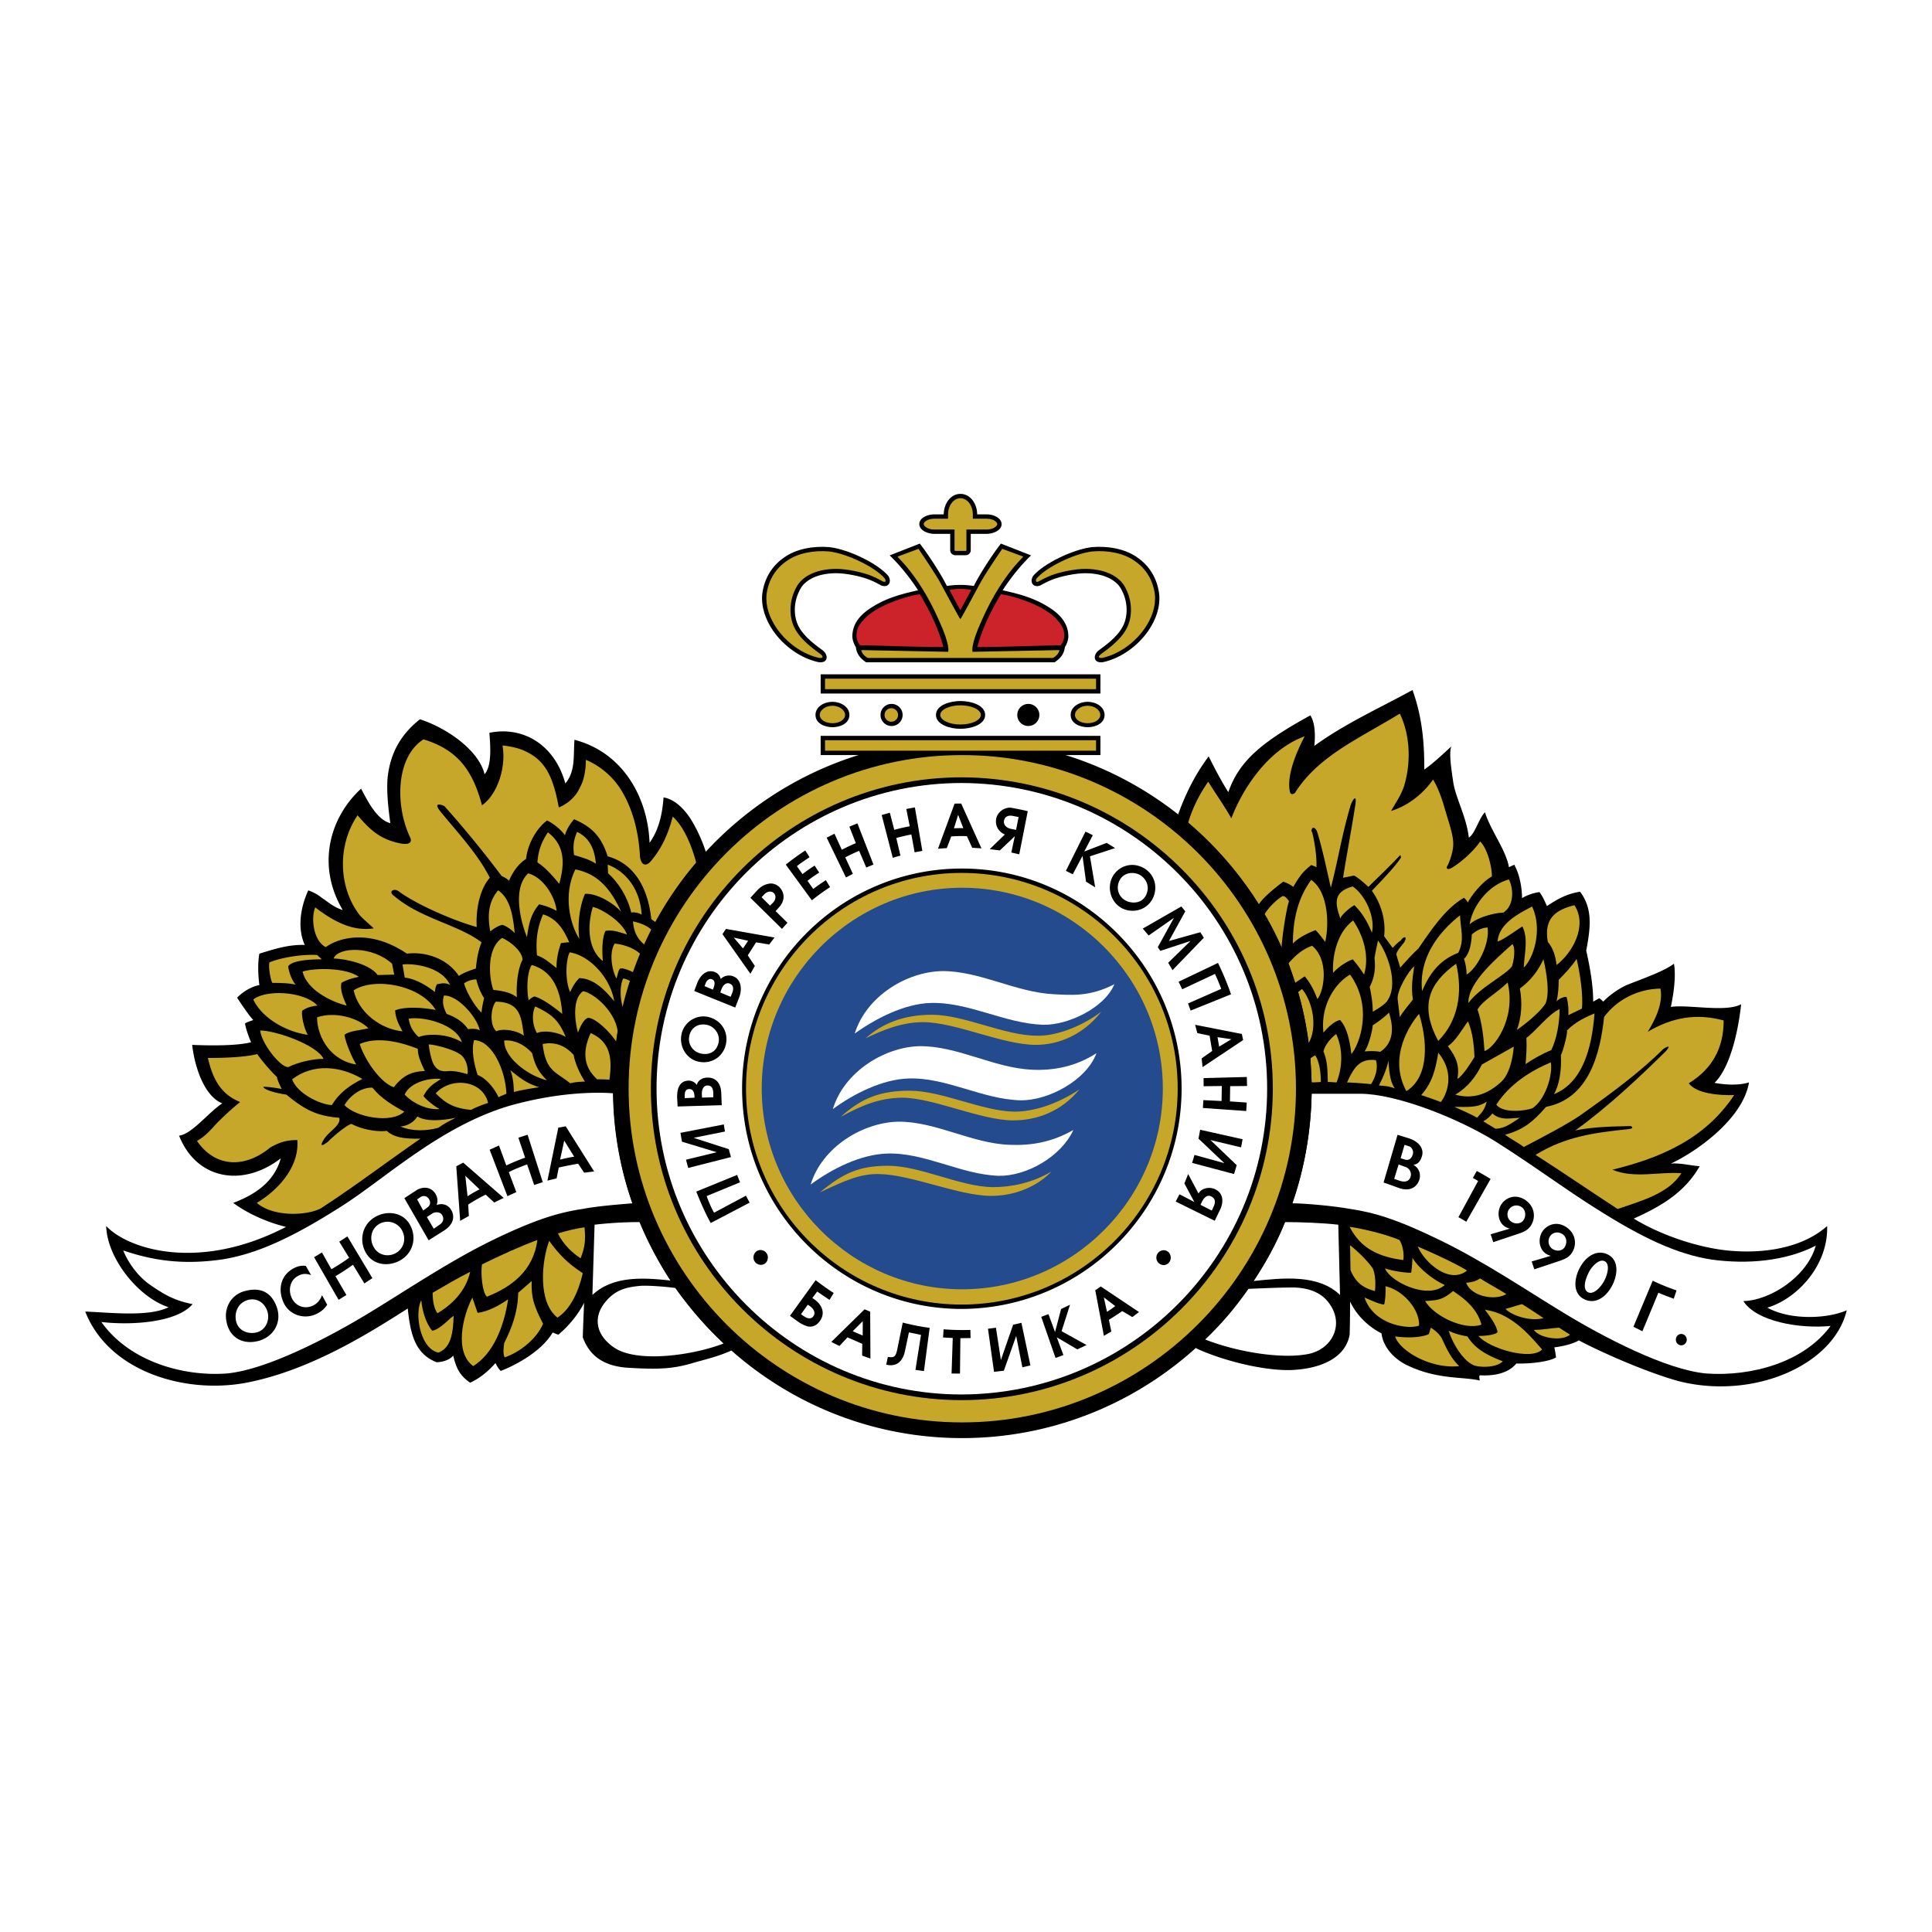
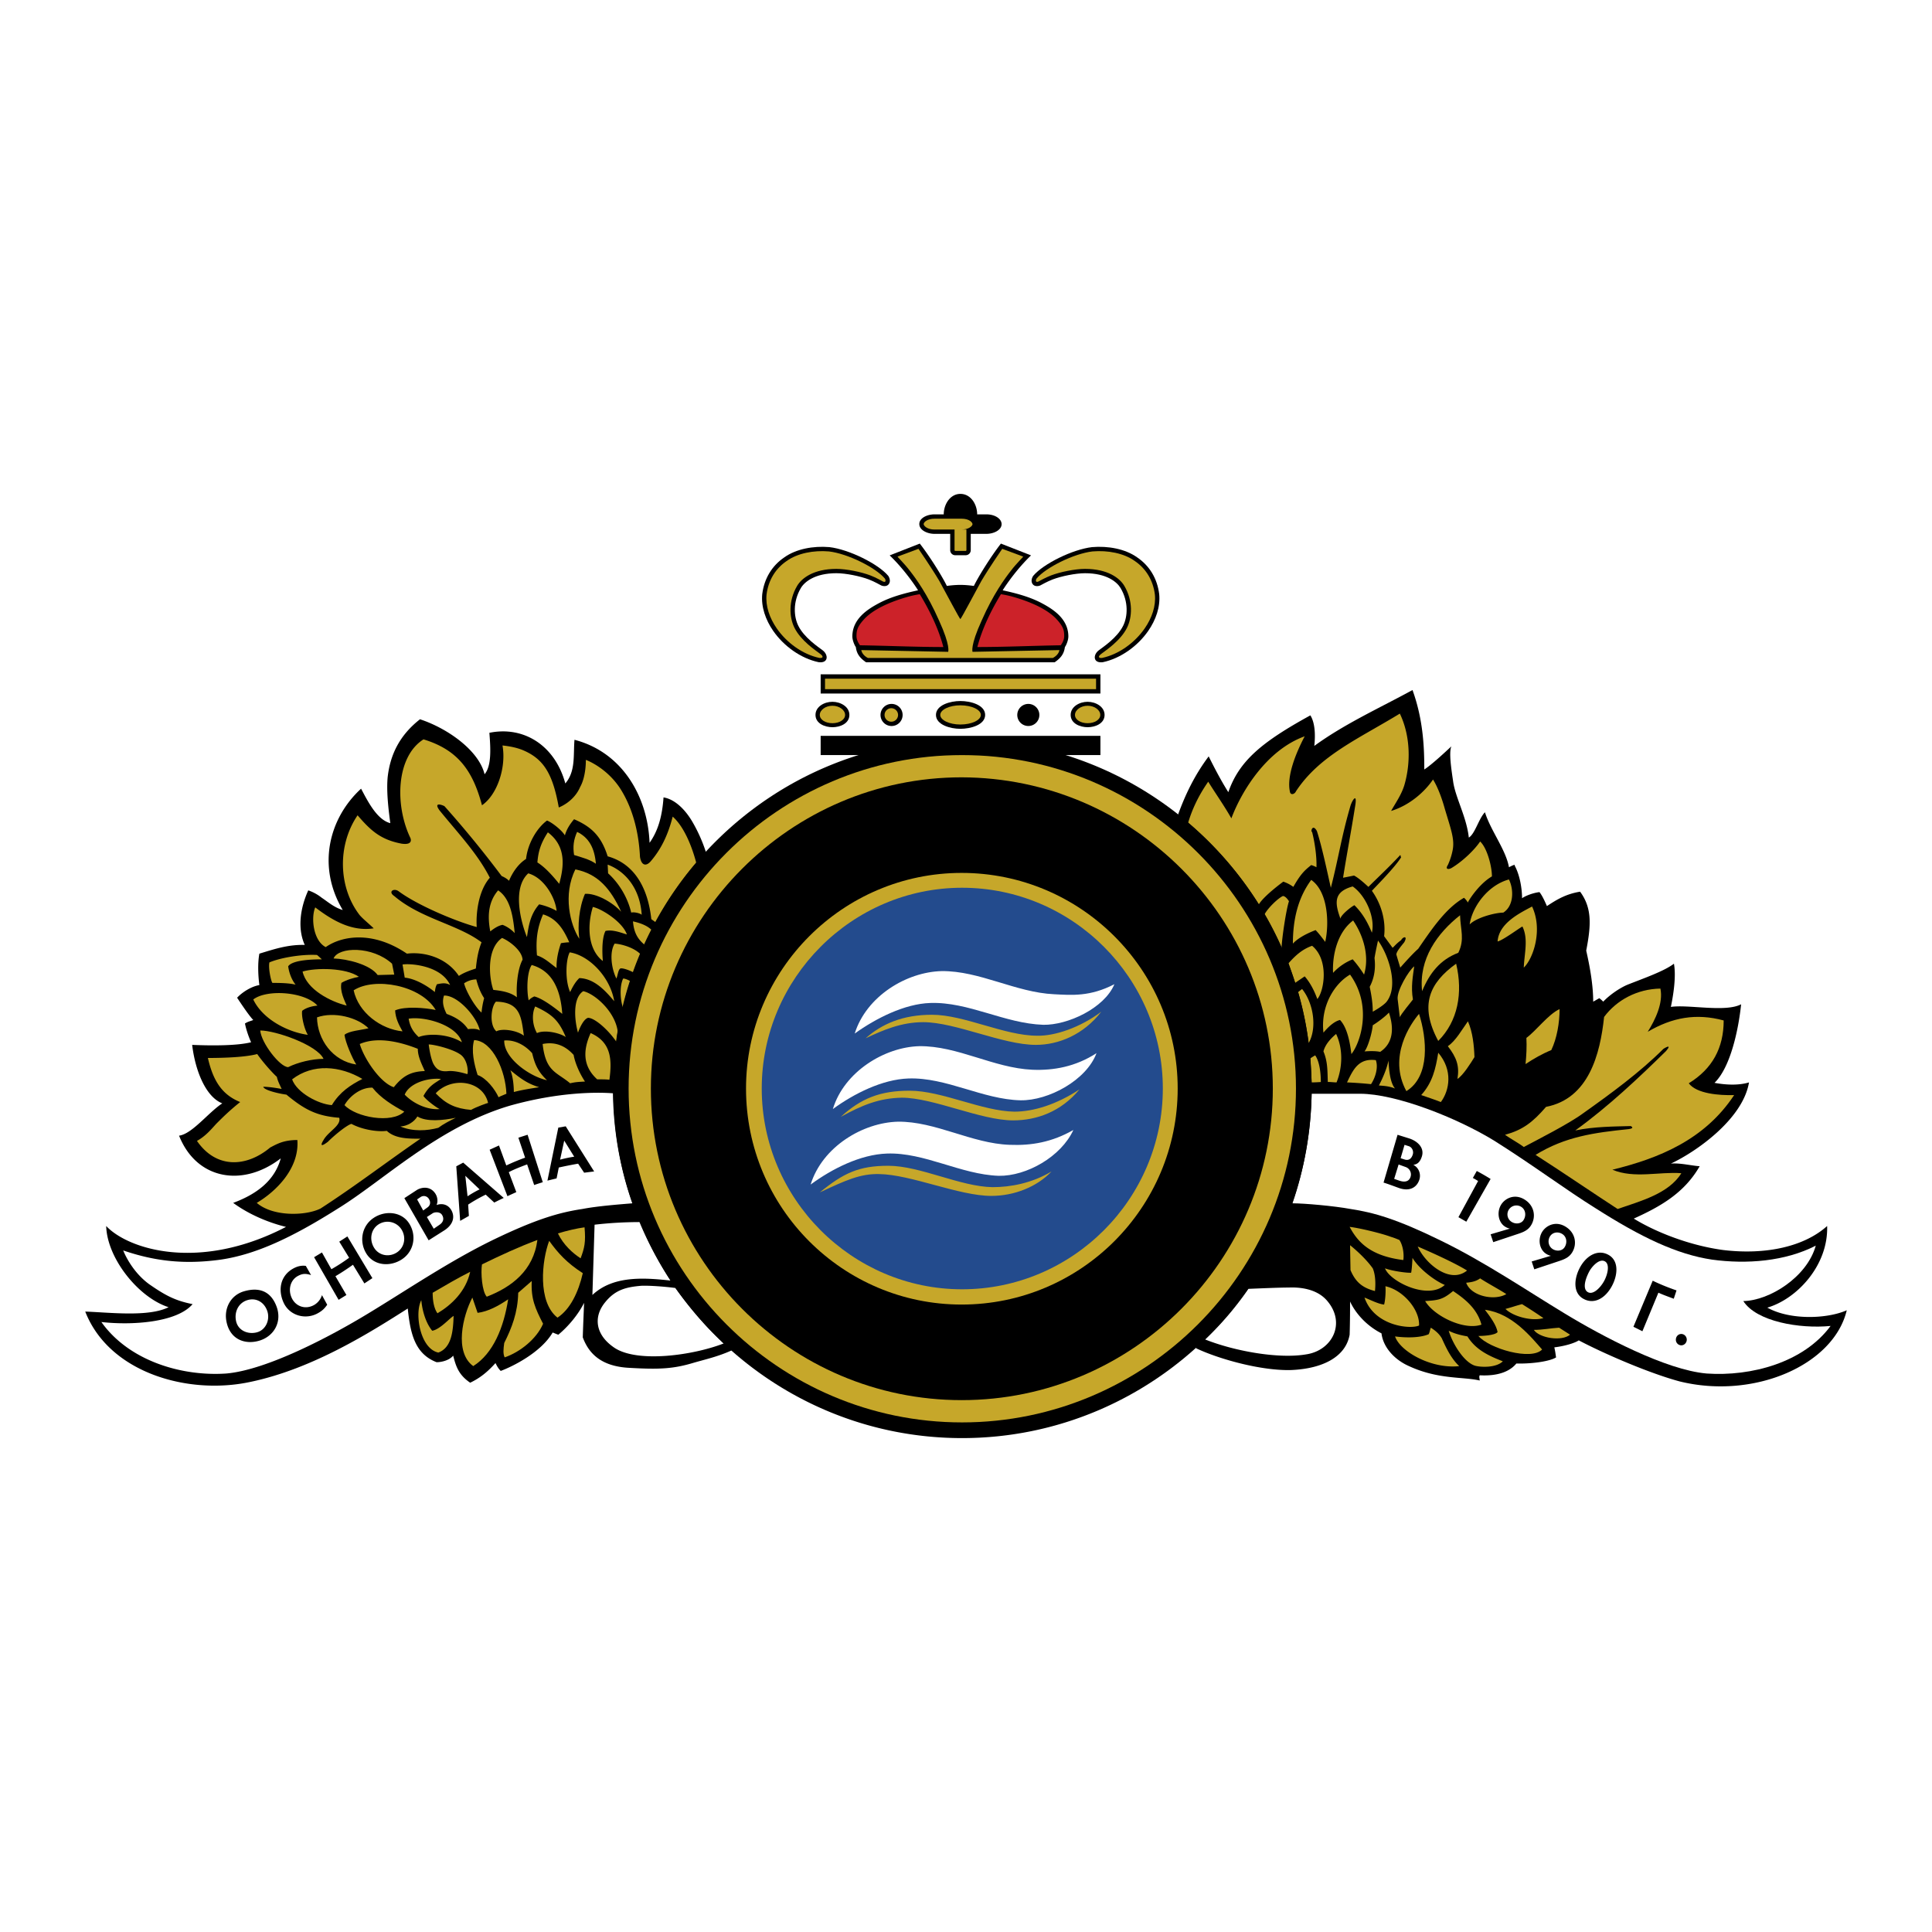
<svg xmlns="http://www.w3.org/2000/svg" width="2500" height="2500" viewBox="0 0 192.756 192.756">
  <g fill-rule="evenodd" clip-rule="evenodd">
    <path fill="#fff" d="M0 0h192.756v192.756H0V0z" />
    <path d="M94.468 58.458a10.01 10.01 0 0 1 1.34-.104v.001c.432.001.877.038 1.354.104.523-1.069 1.793-3.068 2.701-4.224l3.004 1.176c-1.287 1.233-2.365 2.738-2.83 3.484 1.246.272 2.666.628 3.887 1.277 1.123.597 2.656 1.552 2.666 3.312.004.42-.242.95-.346 1.071-.09.731-.459 1.132-1.025 1.524H86.412c-.566-.392-.937-.793-1.025-1.524-.104-.121-.349-.651-.347-1.071.01-1.76 1.543-2.715 2.667-3.312 1.221-.648 2.64-1.005 3.887-1.277-.466-.746-1.544-2.251-2.831-3.484l3.005-1.176c.907 1.155 2.177 3.154 2.7 4.223zM119.326 134.511c2.178 1.045 6.445 2.265 9.492 2.178 3.137-.131 5.443-1.307 5.836-3.527.043-1.307.043-2.874.043-3.31.436.958 1.438 2.308 3.135 3.179.174 1.438 1.352 2.656 2.744 3.267 2.918 1.35 5.398 1.045 7.055 1.437 0-.174-.088-.349 0-.522.826.044 2.656.044 3.658-1.176 1.566.044 3.352-.218 3.961-.609-.086-.522-.043-.392-.174-1.002 1.09-.13 2.047-.436 2.439-.696 2.742 1.437 7.141 3.309 10.059 4.093 7.402 1.829 15.371-1.61 16.678-7.098-1.959.871-5.66 1.002-7.926-.261 2.961-.871 6.098-4.225 5.967-8.144-2.221 2.003-6.01 2.918-10.365 2.396-3.266-.436-6.662-1.742-8.926-3.136 2.699-1.219 5.051-2.569 6.576-5.226-.785-.043-1.961-.348-2.875-.261 2.525-1.176 7.186-4.441 7.795-8.1-1.002.305-2.264.261-3.441.044 1.611-1.568 2.396-5.356 2.656-7.839-1.566.827-5.268 0-7.01.262.174-.827.566-2.917.305-4.311-.957.739-2.961 1.437-4.615 2.09-.74.305-1.785 1.001-2.439 1.698a2.908 2.908 0 0 0-.391-.349l-.609.349c0-1.698-.35-3.57-.697-5.095.479-2.482.609-4.223-.609-5.878-1.352.218-2.266.74-3.311 1.437-.174-.392-.436-1.001-.74-1.393-.479.043-1.307.304-1.742.609 0-.958-.217-2.308-.74-3.266 0 0 .176-.218-.566.174-.305-1.742-1.828-3.658-2.395-5.486-.609.609-1 2.177-1.611 2.525-.217-2.047-1.35-4.006-1.566-5.617-.174-1.176-.436-2.874-.174-3.484-.654.61-1.961 1.829-2.701 2.308 0-2.09-.086-4.921-1.176-7.926-3.266 1.786-6.748 3.354-9.797 5.574.131-1.22.043-2.352-.393-3.048-4.832 2.656-7.098 4.529-8.186 7.664-.74-1.176-1.35-2.351-1.959-3.571-1.438 1.916-2.352 3.875-3.049 5.792l1.784 53.255zM70.425 85a15.482 15.482 0 0 0-1.394-3.092c-.522-.87-1.524-2.133-2.83-2.351-.131 1.829-.523 3.31-1.394 4.529-.174-4.529-2.656-9.014-7.49-10.277-.131 1.524.131 3.135-.915 4.355-1.045-3.832-4.18-5.748-7.577-5.052.13 1.611.218 3.31-.479 4.137-.565-2.352-3.657-4.572-6.444-5.487-2.003 1.568-2.961 3.484-3.222 5.749-.13 1.35.043 3.004.261 4.616-1.35-.349-2.265-2.221-2.917-3.44-3.179 2.918-4.442 7.708-1.829 12.105-.871-.261-1.437-.784-2.09-1.219a4.497 4.497 0 0 0-1.35-.741c-.871 1.917-1.045 3.919-.349 5.443-1.698-.044-3.091.436-4.528.871-.174.914-.131 2.177 0 3.135-.784.131-1.698.697-2.221 1.263.261.393 1.176 1.786 1.611 2.221-.305.131-.479.131-.827.349 0 0 .131.784.609 1.873-1.393.348-3.832.348-5.878.261.305 2.569 1.35 5.182 3.004 5.835-1.394.915-3.004 3.049-4.311 3.223 1.742 4.397 6.357 5.182 10.146 2.265-.61 2.221-2.396 3.57-4.747 4.441 1.786 1.306 3.833 2.047 5.27 2.396-8.622 4.484-15.72 2.264-17.94-.088.087 3.223 3.222 7.142 6.227 8.1-2.003 1.001-5.878.522-8.317.436 2.395 6.14 10.32 8.36 16.503 7.011 6.227-1.307 11.975-4.964 15.676-7.316.261 2.57.74 4.529 2.874 5.357.479 0 1.263-.175 1.655-.654.261.959.479 1.873 1.698 2.7 1.002-.479 1.742-1.089 2.525-1.96.131.262.262.523.522.784 1.176-.436 4.006-1.829 5.182-3.832.131.044.305.131.566.218 1.045-.871 2.003-2.047 2.569-3.179-.043 1.132-.087 2.047-.131 3.44.566 1.523 1.742 2.917 4.703 3.048 3.005.174 4.398.087 6.401-.522 1.22-.349 2.395-.609 3.746-1.22L70.425 85z" />
    <path d="M160.041 101.46c1.262-1.697 3.309-2.787 5.617-2.83.305 1.438-.523 3.135-1.264 4.311 2.439-1.437 4.834-1.872 7.578-1.131 0 2.742-1.133 4.832-3.484 6.27.783 1.045 3.049 1.22 4.529 1.176-2.961 4.485-7.533 6.314-12.148 7.446 2.176.914 4.701.175 6.879.349-1.262 2.047-4.094 2.786-6.357 3.57-2.613-1.698-5.4-3.614-8.186-5.399 2.961-1.829 5.877-2.221 9.273-2.569.697-.087.219-.305.219-.305-1.611.043-3.615.043-5.531.436 3.266-2.352 6.357-5.27 9.059-7.926.697-.827-.262-.217-.262-.217-2.352 2.351-5.27 4.484-7.969 6.4-1.393 1.045-4.66 2.7-5.965 3.396-.436-.348-1.395-.87-1.873-1.219 1.742-.479 2.744-1.22 4.094-2.787 4.268-.827 5.398-5.269 5.791-8.971zM140.969 99.719c-.045.087-1.264 1.524-1.307 1.785l-.219-1.829c-.086-.827 1.09-2.83 1.654-3.266-.128.958-.347 2.047-.128 3.31zM141.578 101.155c.783 2.438 1.131 6.228-1.264 7.708-1.871-3.44.436-6.75 1.264-7.708zM145.496 95.059c-1.828.697-2.873 2.046-3.613 3.832-.348-3.222 1.523-5.791 3.787-7.576.045 1.48.48 2.394-.174 3.744zM143.494 103.855c-1.916-3.571-.871-5.792 1.785-7.707.696 2.917.174 5.748-1.785 7.707zM143.494 105.031c1.48 1.742 1.131 3.745.26 4.921-.652-.262-1.35-.479-1.959-.697 1.133-1.263 1.437-2.613 1.699-4.224zM144.451 104.378c.785-.522 1.438-1.698 2.004-2.482.479 1.089.609 2.396.652 3.571-.348.565-1.133 1.829-1.697 2.177.217-1.306-.088-2.133-.959-3.266zM152.289 103.551c.959-.697 2.178-2.352 3.311-2.874 0 1.35-.262 2.917-.828 4.093-.871.349-1.785.871-2.568 1.394.085-.872.13-1.743.085-2.613z" fill="#c6a72a" />
-     <path d="M154.729 105.989c.217 1.35-.609 3.788-1.828 4.572-.611.261-2.918.566-3.615-.349 1.349-2.089 3.484-3.396 5.443-4.223zM147.848 106.207l3.18-1.786s-.131 2.439-1.219 3.484c-1.395 1.307-2.918 1.785-4.617 1.307 1.263-.741 2.046-1.786 2.656-3.005zM147.412 100.72c.566-.957 1.961-1.654 3.006-2.699.871 3.657-1.395 6.619-2.309 6.836-.088-1.393-.261-2.875-.697-4.137zM150.854 96.409c-.74.958-3.137 2.047-4.355 3.658-.043-2.091 2.961-4.573 4.398-5.879.347.436.13 1.699-.043 2.221zM146.324 97.236c0-.479-.088-1.088-.262-1.567.609-.566.74-1.655.783-2.438.393-.349.916-.653 1.568-.697.263 1.568-1.001 4.049-2.089 4.702zM148.326 109.908c-.174.74-.434 1.045-.957 1.611-.652-.392-1.611-.784-2.264-1.089 1.219.001 2.307.132 3.221-.522zM148.893 111.084c.828.74 1.742.479 2.744.436-.871.565-1.523 1.089-2.439 1.089-.391-.219-.914-.566-1.219-.74.347-.176.654-.436.914-.785zM159.082 101.112c-.26 3.527-1.219 6.924-4.049 8.056.521-.871.783-2.352.697-3.919.131-.087.695-2.134.609-2.438.827-.872 2.003-1.394 2.743-1.699zM157.82 100.633l-1.35.653s.086-.914-.176-1.829c-.564 0-1 .436-1 .436.174-.696.217-1.437.217-2.134.523-.522 1.307-1.35 1.785-2.09.306 1.219.698 3.701.524 4.964zM157.08 90.313c1.35 2.046-.219 4.79-1.785 5.965-.088-.871-.35-1.698-.871-2.308-.436-2.438.914-3.221 2.656-3.657zM153.988 95.712s.783 3.048.217 4.398c-.74 1.176-2.873 2.656-2.873 2.656.479-1.219.566-2.743.305-4.137 1.045-.783 1.785-1.697 2.351-2.917z" fill="#c6a72a" />
    <path d="M152.855 90.443c1.088 2.308.131 5.182-.826 6.096.043-1.349.479-2.83-.131-4.092 0-.087-1.961 1.393-2.482 1.48.131-1.829 2.221-2.83 3.439-3.484zM149.982 91.053c-.785 0-2.656.479-3.354 1.176.262-1.786 1.828-3.919 3.918-4.485.481.958.524 2.612-.564 3.309zM120.545 77.989c.697 1.132 1.568 2.352 2.309 3.658 1.045-2.787 3.57-6.837 7.316-8.187-.959 1.829-1.787 4.006-1.482 5.487.045.435.48.305.611 0 2.35-3.571 6.227-5.226 10.363-7.751 1.088 2.265 1.088 5.008.436 7.186-.305.958-.871 1.741-1.307 2.525 1.873-.566 3.396-1.959 4.18-3.136 0 0 .609.871 1.176 2.918.609 2.046 1.002 3.048.783 4.137a6.488 6.488 0 0 1-.479 1.48c-.262.392 0 .479.35.305 1.174-.697 2.352-1.872 2.873-2.656.697.653 1.176 2.482 1.176 3.484-1.35.784-2.439 2.569-2.395 2.613 0 0-.174-.305-.393-.479-1.828 1.045-3.223 3.135-4.572 5.095-.609.522-1.785 1.872-1.785 1.872s-.305-1.001-.391-1.306c0-.262.391-.74.783-1.219.391-.697-.131-.566-.305-.218-.609.435-.828.828-.871.74l-.828-1.132c.174-1.437-.217-3.135-1.219-4.528.393-.436 2.352-2.395 2.918-3.353-.088-.087 0-.087-.088-.218-1.219 1.306-2.221 2.221-3.178 3.179-.611-.566-1.09-.958-1.438-1.132-.393.087-1.09.218-1.09.218.35-2.221.828-4.747 1.176-6.967.305-1.654-.26-.784-.436-.217-.914 3.135-1.174 5.138-1.959 8.186-.348-1.524-.871-4.049-1.393-5.661-.436-.784-.654.087-.48.087.262 1.001.48 2.482.436 3.527a2.558 2.558 0 0 0-.521-.218c-.652.522-1.045.871-1.785 2.177a3.605 3.605 0 0 0-1.002-.522s-1.916 1.394-2.438 2.264a36.032 36.032 0 0 0-7.055-8.143c.393-1.308 1.002-2.657 2.004-4.095zM133.695 101.765c-.609.131-1.262.784-1.654 1.264-.305-2.7 1.133-4.921 2.656-5.792 2.309 3.223.959 6.924.131 7.926-.131-1.09-.392-2.614-1.133-3.398z" fill="#c6a72a" />
    <path d="M133.348 107.992c-.262 0-.523-.044-.871-.044-.043-1.088 0-2.003-.436-3.048.174-.696.74-1.307 1.264-1.741.695 1.481.652 3.309.043 4.833zM131.215 105.292c.434.61.564 1.742.564 2.656.131 0-.521.044-.914.044l-.131-2.396c.174-.129.481-.304.481-.304zM130.561 104.073a32.943 32.943 0 0 0-1.045-5.095l.393-.306c1.13 1.395 1.523 3.877.652 5.401zM131.432 99.675c-.305-.827-.697-1.611-1.262-2.264l-.959.652c-.219-.696-.436-1.306-.652-1.959.652-.741 1.35-1.394 2.35-1.742 1.698 1.394 1.22 4.486.523 5.313zM127.861 94.58c-.436-1.001-1.09-2.351-1.699-3.353.35-.653 1.35-1.611 1.83-1.829.305 0 .609.522.609.522-.261.741-.697 3.572-.74 4.66zM128.992 94.145c0-2.351.48-4.528 1.83-6.357 1.742 1.22 1.785 4.529 1.393 6.184 0 0-.566-.784-.957-1.176-1.133.434-1.873.913-2.266 1.349zM137.137 95.582c.086-.566.348-1.742.348-1.742 1.002 1.35 2.133 4.528.828 6.14-.393.436-1.352.958-1.352.958 0-.827-.131-1.654-.305-2.481.436-.829.612-1.786.481-2.875zM136.875 93.056c-.436-1.045-.914-1.916-1.742-2.743-.305.13-1.393 1.001-1.393 1.35-.611-1.655-.654-2.7 1.219-3.222 1.307.914 2.264 3.091 1.916 4.615z" fill="#c6a72a" />
    <path d="M135.002 91.837c1.002 1.48 1.654 3.527 1.09 5.399a11.813 11.813 0 0 0-1.133-1.524 5.418 5.418 0 0 0-1.959 1.35c-.088-1.785.436-4.049 2.002-5.225zM137.268 105.771c.26.74-.045 1.741-.48 2.395a41.587 41.587 0 0 0-2.395-.174c.609-1.263 1.132-2.438 2.875-2.221zM136.135 104.9c.305-.349.74-1.741.826-2.612.436-.262 1.264-.871 1.611-1.264.523 1.568.436 3.049-.869 3.92-.435-.088-.959-.088-1.568-.044zM138.529 105.814c.043.784.131 2.178.654 2.787-.654-.261-1.178-.261-1.611-.305.305-.566.783-1.61.957-2.482zM31.452 90.53c1.655 1.263 3.614 2.439 5.835 2.09-.697-.653-1.045-.915-1.393-1.306-2.134-2.744-2.265-6.967-.218-9.972 1.306 1.524 2.308 2.439 4.398 2.831 1.219.174.871-.566.871-.566-1.567-3.266-1.437-8.099 1.307-9.841 3.44 1.045 4.92 3.135 5.835 6.575 1.524-1.045 2.438-3.788 2.046-5.966.784.087 1.394.218 1.959.436 2.134.871 3.048 2.352 3.658 5.748 0 0 1.48-.522 2.134-2.046.609-1.089.566-2.7.566-2.7s1.959.696 3.353 2.743c1.524 2.308 1.959 5.051 2.047 6.924.13.871.609 1.001 1.088.435 1.001-1.175 1.698-2.569 2.177-4.441 1.132 1.001 1.916 2.961 2.351 4.616a33.107 33.107 0 0 0-4.05 5.922c-.13-.087-.304-.218-.435-.305-.305-2.874-1.524-5.486-4.354-6.271-.609-1.916-1.524-2.917-3.353-3.701-.436.522-.741 1.001-.915 1.611-.305-.523-1.306-1.307-1.785-1.48-1.001.74-1.916 2.265-2.09 3.832-.828.523-1.394 1.437-1.698 2.177-.262-.261-.566-.392-.741-.479a105.17 105.17 0 0 0-5.704-6.967c-.348-.174-1.089-.392-.479.435 1.916 2.352 3.789 4.312 5.008 6.706-1.176 1.35-1.394 3.658-1.306 4.921-2.09-.566-5.922-2.177-7.795-3.571-.479-.349-1.088.043-.435.479 2.656 2.264 6.358 2.831 8.709 4.616-.349.871-.479 1.742-.566 2.613-.522.174-1.175.392-1.698.74-1.219-1.829-3.44-2.438-5.182-2.221-3.397-2.308-6.488-1.786-8.1-.653-1.263-.654-1.48-2.962-1.045-3.964zM61.89 96.627c-.218.131-.261.696-.392 1.001-.522-1.045-.697-2.656-.174-3.483.697.044 1.916.392 2.569 1.045-.305.74-.479 1.132-.696 1.829-.218-.131-1.045-.48-1.307-.392zM62.892 97.89c-.261.783-.566 1.785-.74 2.656-.262-.783-.349-2.09 0-2.874 0-.13.522.087.74.218zM58.668 101.548c-.566.174-1.001 1.48-1.001 1.48-.305-1.046-.61-3.396.522-4.138 1.176.262 3.179 2.047 3.44 4.007l-.131 1.045c-.827-1.218-2.177-2.394-2.83-2.394z" fill="#c6a72a" />
    <path d="M60.801 107.73c-.261-.043-.74-.043-1.219-.043-1.438-1.307-1.438-2.874-.653-4.616 2.09.915 2.133 2.7 1.872 4.659zM50.307 103.812c1.045-.087 2.046.436 2.787 1.263.261 1.089.565 1.829 1.48 2.7-1.785-.392-4.31-2.221-4.267-3.963zM53.791 108.471c-.827.131-1.698.262-2.525.479 0-.609-.087-1.567-.348-2.177.957.784 1.697 1.35 2.873 1.698zM47.869 102.811c-.349-.262-1.176-.131-1.176-.131-.522-.784-1.306-1.22-2.134-1.524-.305-.609-.479-1.176-.261-1.829 1.394-.044 3.309 2.177 3.571 3.484zM46.301 98.107a2.233 2.233 0 0 1 1.219-.392c.131.522.349 1.219.784 1.872a8.228 8.228 0 0 0-.261 1.437c-.61-.522-1.524-2.045-1.742-2.917zM43.875 110.65l.031-.002c-.003.006-.014.006-.031.002-1.255.116-2.676-.575-3.497-1.438.436-1.089 2.177-1.699 3.614-1.568-.436.349-1.132.566-1.742 1.698.244.404 1.423 1.258 1.625 1.308zM41.685 104.64c0 .783.392 1.523.697 2.221-1.437.043-2.221.522-3.092 1.61-1.35-.435-2.961-2.83-3.396-4.311 1.916-.827 4.354-.087 5.791.48zM40.771 101.635c1.567-.262 4.79.609 5.312 2.352-1.306-.827-3.309-.915-4.311-.522-.565-.525-.871-1.046-1.001-1.83zM43.209 106.076c-.305-.697-.436-1.872-.436-1.872.522 0 2.308.436 3.092.958.871.522.871 2.046.74 2.003 0 0-1.045-.349-1.829-.305-.783.087-1.218-.087-1.567-.784zM43.601 98.194c-.131.218-.174.436-.217.784-.784-.653-2.003-1.351-3.005-1.437l-.218-1.308c.653-.13 3.832.044 4.747 2.047-.479-.303-1.002-.129-1.307-.086z" fill="#c6a72a" />
    <path d="M43.47 100.764c-1.088-.218-3.048-.392-4.049.044.043.783.348 1.394.74 2.09-2.177-.218-4.398-1.873-4.877-4.094 2.091-1.35 6.706-.523 8.186 1.96zM37.679 97.28c-.74-1.046-3.048-1.611-4.398-1.655.479-1.175 3.876-1.263 5.835.523l.218 1.088-1.655.044zM35.807 97.454c-.479.088-1.263.305-1.742.609-.175.827.305 1.742.522 2.265-1.611-.392-4.006-1.611-4.398-3.396 1.307-.393 4.311-.393 5.618.522zM36.765 102.593c-.697.174-1.959.261-2.395.652.087.741.784 2.352 1.176 2.962-2.352-.349-3.875-2.482-3.919-4.703 1.697-.609 4.049 0 5.138 1.089zM32.28 105.641c-1.132 0-2.569.349-3.527.827-.828 0-2.7-2.438-2.787-3.657 1.524 0 5.66 1.436 6.314 2.83zM36.155 107.644c-1.176.609-2.221 1.264-3.048 2.613-1.307-.087-3.484-1.22-3.963-2.569 2.09-1.612 4.79-1.35 7.011-.044zM37.157 108.515c.827 1.045 2.046 1.785 3.179 2.395-1.263 1.22-4.834.566-5.966-.652.522-.916 1.654-1.787 2.787-1.743zM41.642 111.389c.915.566 2.57.392 3.832.131-.61.305-1.219.609-1.742 1.001-1.132.306-2.525.393-3.788-.131.74-.043 1.393-.479 1.698-1.001zM43.47 109.081c1.568-1.698 4.703-1.307 5.226.958-.043 0-1.176.392-1.698.696-1.524-.131-2.482-.565-3.528-1.654zM47.651 107.252c-.348-1.089-.653-2.438-.348-3.483 1.873.087 3.135 3.092 3.222 5.355-.174.088-.566.218-.784.349-.348-.785-1.219-1.916-2.09-2.221zM57.405 86.742c2.265.436 3.527 1.959 4.572 4.224-.871-.958-2.525-1.873-3.614-1.786-.609 1.394-.74 3.222-.566 4.485-.915-1.393-1.655-4.397-.392-6.923zM57.579 82.997c1.176.566 1.742 1.611 1.873 3.179-.61-.436-1.48-.653-2.177-.871-.131-.871-.044-1.524.304-2.308z" fill="#c6a72a" />
    <path d="M60.41 92.882c-.479.915-.261 3.005-.261 3.005-1.524-1.176-1.568-3.571-1.001-5.399.871.174 2.961 1.48 3.396 2.743-.48-.131-1.394-.523-2.134-.349zM61.281 99.893c-.915-1.089-2.003-2.265-3.484-2.308-.261.261-.522.566-.915 1.394-.522-1.176-.435-3.223-.043-3.963 1.959.304 4.049 2.481 4.442 4.877zM60.627 86.263c1.654.609 3.223 2.264 3.396 5.007-.174-.174-.827-.304-1.045-.218-.436-1.828-1.481-3.179-2.308-3.919l-.043-.87zM56.795 94.014c-.218 0-.566.043-.828.087-.217.609-.479 1.611-.435 2.481-.653-.479-1.176-1.001-1.959-1.263-.131-1.611.043-2.787.609-4.093 1.438.437 2.091 1.612 2.613 2.788zM53.399 100.415c1.698.784 2.352 1.395 3.048 3.049-.654-.436-2.134-.74-2.874-.393-.479-.827-.523-1.959-.174-2.656zM52.746 99.806c-.218-1.002-.175-2.83.304-3.527 2.003.566 2.874 2.352 3.048 4.877-.653-.522-1.916-1.523-2.787-1.741a1.634 1.634 0 0 0-.565.391zM55.793 88.179c-.609-.74-1.35-1.611-2.177-2.133.087-1.045.305-1.873 1.045-3.004 1.786 1.349 1.655 3.265 1.132 5.137z" fill="#c6a72a" />
    <path d="M55.533 90.879a6.331 6.331 0 0 0-1.742-.653c-.914 1.045-1.044 2.177-1.219 3.267-.566-1.394-1.524-4.834.131-6.358 1.567.434 2.699 2.394 2.83 3.744zM52.136 95.756c-.435.783-.653 2.352-.566 3.745-.653-.522-1.567-.653-2.352-.74-.435-1.219-.696-4.093.871-5.182.741.305 2.003 1.262 2.047 2.177zM52.267 103.333c-.74-.566-2.221-.74-2.743-.436-.74-.653-.523-2.482-.044-2.961 2.438.043 2.525 1.524 2.787 3.397zM50.133 92.272c-.435.087-.827.348-1.219.653-.261-1.394-.261-2.874.784-4.094 1.175.784 1.48 2.438 1.655 4.268-.306-.348-.828-.696-1.22-.827zM54.139 104.16c1.306-.261 2.308.218 3.092 1.089.174.958.697 2.003 1.132 2.656-.696.043-.914.043-1.48.174-1.35-1.132-2.439-1.132-2.744-3.919zM63.153 91.924c.566.131 1.35.349 1.873.871-.261.565-.436 1.001-.697 1.48-.697-.566-1.089-1.219-1.176-2.351zM26.88 96.018c1.132-.479 3.266-.828 4.747-.741.174.131.479.436.479.436-.479 0-2.917 0-3.353.697.087.653.348 1.35.74 1.829-.697-.175-1.785-.175-2.308-.175-.131-.087-.436-1.481-.305-2.046zM31.67 100.328c-.436.044-1.088.174-1.524.522-.087.566.218 1.829.565 2.395-1.959-.261-4.485-1.523-5.443-3.526 1.351-1.046 5.139-.784 6.402.609zM25.617 120.011c1.916-1.133 4.268-3.44 4.05-6.271-1.437 0-2.09.436-2.7.74-2.395 2.003-5.4 2.134-7.316-.653.872-.479 1.438-1.176 1.917-1.698.653-.653 1.307-1.307 2.395-2.177-1.829-.74-2.7-2.135-3.222-4.398 1.742 0 3.788-.087 4.92-.392.827 1.176 1.959 2.308 1.959 2.264.087.436.305.827.479 1.22 0 0-1.089-.218-1.829-.218.043.305 1.35.653 2.308.784 1.786 1.48 3.004 2.133 5.269 2.308.218.784-1.089 1.35-1.567 2.221 0 0-.653 1.001.435.174.784-.783 1.959-1.698 2.352-1.785.958.522 2.482.827 3.527.697.828.783 2.178.783 3.354.783-3.354 2.308-6.532 4.747-9.972 6.968-1.482.738-4.747.826-6.359-.567zM43.732 134.946c-1.829-.392-2.395-3.919-1.698-5.225.087 1.001.436 2.264 1.088 3.048.784-.131 1.742-1.263 2.134-1.48-.044 1.567-.218 3.179-1.524 3.657z" fill="#c6a72a" />
    <path d="M43.166 128.981c1.263-.741 2.526-1.48 3.745-2.091-.436 1.96-1.873 3.31-3.266 4.137-.349-.479-.479-1.262-.479-2.046zM47.215 136.297c-1.916-1.394-1.045-5.008-.087-6.837l.522 1.524c1.045-.131 2.09-.697 3.048-1.351-.434 2.788-1.48 5.401-3.483 6.664zM48.086 126.15c1.872-.914 3.658-1.742 5.53-2.438-.392 3.048-2.569 4.703-5.052 5.661-.478-.522-.608-2.395-.478-3.223zM50.351 135.426c-.174-.349-.13-.827-.043-1.438.74-1.48 1.35-3.004 1.394-5.007l1.35-1.176c-.087 1.785.349 2.742 1.132 4.267-.655 1.525-2.309 2.831-3.833 3.354zM55.62 131.463c-2.003-1.567-1.567-5.704-.827-7.664.871 1.22 1.785 2.222 3.353 3.223-.436 1.916-1.264 3.614-2.526 4.441zM57.928 125.541c-.741-.479-1.698-1.307-2.264-2.482.827-.261 1.959-.522 2.656-.609.13 1.48-.001 2.046-.392 3.091z" fill="#c6a72a" />
    <path d="M58.102 120.62c-2.308.349-4.616 1.002-9.014 3.135-4.354 2.135-8.578 5.008-12.323 7.272-3.789 2.308-10.146 5.661-14.196 6.009-4.441.306-9.71-1.262-12.454-5.138 3.092.349 7.534.044 9.101-1.785-1.785-.349-2.787-.915-4.354-2.003-1.829-1.351-2.569-3.354-2.569-3.354 3.309 1.133 6.27 1.394 9.754.914 3.483-.521 7.054-2.177 11.67-5.094 4.529-2.787 10.059-8.188 17.201-10.277 4.833-1.35 8.622-1.35 10.276-1.219.043 3.832.697 7.533 1.916 10.973-1.046.089-3.441.262-5.008.567zM59.321 122.188a39.51 39.51 0 0 1 4.529-.261 35.287 35.287 0 0 0 3.048 5.835c-2.743-.305-5.748-.479-7.794 1.437l.217-7.011z" fill="#fff" />
    <path d="M61.368 134.511c-2.003-1.306-2.178-3.135-1.001-4.572 1.045-1.306 2.177-1.523 3.57-1.654.828-.044 2.482.087 3.44.218 1.438 2.003 3.049 3.875 4.834 5.53-3.005 1.175-8.492 1.958-10.843.478zM130.344 135.121c-2.744.479-7.143-.306-10.104-1.481a31.759 31.759 0 0 0 4.311-5.051c1.09-.043 3.049-.131 4.051-.131 1.002-.043 2.787.088 3.832 1.351 1.871 2.22.478 4.92-2.09 5.312z" fill="#fff" />
-     <path d="M125.074 127.806c1.219-1.829 2.309-3.789 3.135-5.879 1.525 0 3.789.087 5.312.261l.174 7.011c-2.177-2.091-5.66-1.698-8.621-1.393z" fill="#fff" />
    <path d="M134.654 122.406c.826.087 3.092.609 4.137 1.001.305.087.609.218.826.305.35.522.48 1.394.393 2.003-3.135-.392-4.485-1.654-5.356-3.309zM146.281 127.979c.391-.043.914-.087 1.393-.436.652.436 1.873 1.089 2.613 1.568-1.176.698-3.527.218-4.006-1.132zM151.854 130.113a57.52 57.52 0 0 1 2.135 1.394c-1.176.348-3.049-.175-3.789-.914.958-.262.696-.218 1.654-.48zM147.805 132.159c-1.742.61-4.746-.87-5.617-2.351 1.307-.087 1.742-.131 2.787-1.002 1.175.785 2.394 1.742 2.83 3.353zM141.447 124.365c1.219.522 3.658 1.611 4.92 2.395-1.697 1.393-4.179-.697-4.92-2.395zM144.146 128.197c-1.654 1.524-5.443-.305-5.965-1.654.695.261 2.221.479 2.611.435.088-.435.131-1.48.131-1.48.698 1.175 2.352 2.351 3.223 2.699zM134.74 126.717l-.043-2.482s1.395 1.089 2.264 2.309c.393.914.219 2.264.219 2.264-1.176-.306-1.916-.829-2.44-2.091zM136.135 129.46c.479.174 1.393.653 1.959.696.131-.479.174-1.394.131-1.829 1.785.393 3.439 2.352 3.354 3.92-.829.392-4.442.087-5.444-2.787zM139.184 133.335c.957.131 2.438.175 3.352-.217.088-.131.131-.436.219-.653.479.305.826.609 1.088 1.045.436.958.914 2.003 1.742 2.787-2.745.305-5.88-1.437-6.401-2.962zM147.152 136.253c-1.09-.348-2.223-2.177-2.613-3.483.609.305 1.176.436 1.871.565.828 1.351 2.178 1.96 3.527 2.482-.652.654-2.175.61-2.785.436z" fill="#c6a72a" />
    <path d="M147.5 133.292c.305 0 1.654-.044 1.916-.392-.131-.697-.697-1.481-1.264-2.222 2.744.349 4.66 2.787 5.705 3.963-1.087 1.133-5.269-.086-6.357-1.349zM153.029 132.683c.914 0 1.699-.175 2.525-.218l1.09.696c-.828.697-3.048.349-3.615-.478z" fill="#c6a72a" />
    <path d="M170.273 137.036c-4.049-.348-10.406-3.701-14.195-6.009-3.744-2.265-7.969-5.138-12.367-7.272-4.354-2.133-6.662-2.786-8.971-3.135-1.654-.305-4.615-.566-5.791-.566 1.176-3.396 1.83-7.098 1.916-10.93h4.834c3.57 0 9.666 2.396 13.412 4.703 3.744 2.352 7.184 4.921 10.059 6.706 4.572 2.917 8.143 4.616 11.627 5.138 3.482.479 7.314.175 10.363-1.393-.871 3.135-4.615 5.486-7.229 5.53 1.307 2.046 5.617 2.786 8.709 2.481-2.699 3.659-7.925 5.053-12.367 4.747z" fill="#fff" />
    <path d="M109.789 67.277H81.877v1.916h27.912v-1.916z" />
    <path fill="#c6a72a" d="M109.354 68.758H82.313v-1.045h27.041v1.045z" />
    <path d="M83.05 70.018c-.801 0-1.688.48-1.688 1.309 0 .872.956 1.227 1.695 1.227s1.687-.355 1.687-1.227c0-.829-.892-1.309-1.694-1.309z" />
    <path d="M83.053 72.154c-.697 0-1.263-.348-1.263-.827s.566-.914 1.263-.914 1.263.435 1.263.914-.566.827-1.263.827z" fill="#c6a72a" />
    <path d="M108.51 70.018c-.801 0-1.689.48-1.689 1.309 0 .872.957 1.227 1.695 1.227.74 0 1.688-.355 1.688-1.227-.001-.829-.893-1.309-1.694-1.309z" />
    <path d="M108.512 72.154c-.695 0-1.262-.348-1.262-.827s.566-.914 1.262-.914c.697 0 1.264.435 1.264.914s-.567.827-1.264.827z" fill="#c6a72a" />
    <path d="M95.812 69.94c-1.006 0-2.431.402-2.431 1.387 0 .983 1.425 1.387 2.431 1.387 1.044 0 2.476-.4 2.476-1.387-.001-.987-1.432-1.387-2.476-1.387z" />
    <path d="M95.812 72.285c-1.088 0-2.002-.436-2.002-.958s.914-.958 2.002-.958c1.132 0 2.048.436 2.048.958s-.916.958-2.048.958z" fill="#c6a72a" />
    <path d="M102.596 70.23a1.101 1.101 0 1 0-.001 2.203 1.101 1.101 0 0 0 .001-2.203z" />
    <path d="M102.596 72.004a.673.673 0 1 1 0 0z" fill="#c6a72a" />
    <path d="M88.952 70.23a1.102 1.102 0 1 0 0 2.204 1.102 1.102 0 0 0 0-2.204z" />
    <path d="M88.952 72.004a.673.673 0 1 1 0-1.345.673.673 0 0 1 0 1.345z" fill="#c6a72a" />
    <path d="M105.828 64.38c.131-.174.348-.523.348-.914 0-.566-.07-.96-.854-1.788-.785-.784-2.152-1.532-4.242-2.13a10.085 10.085 0 0 0-1.217-.264c-1.002 1.655-1.873 3.44-2.352 5.27 2.743.001 5.573-.13 8.317-.174zM85.802 64.38c2.743.043 5.574.174 8.317.174-.479-1.829-1.35-3.614-2.351-5.27a9.96 9.96 0 0 0-1.217.264c-2.092.598-3.459 1.346-4.243 2.13-.784.827-.855 1.221-.855 1.788.001.391.218.74.349.914z" fill="#cc2229" />
    <path d="M95.815 61.768c-.131-.131-1.347-2.439-2.088-3.789-.74-1.263-2.09-3.223-2.09-3.223l-2.093.777c0 .043.656.66 1.222 1.4.61.784 1.765 2.344 2.917 4.964 1.176 2.569.915 3.135.915 3.135l-8.665-.173c.048.328.332.621.653.783h18.459c.32-.162.604-.455.652-.783l-8.664.173s-.262-.565.914-3.135c1.152-2.62 2.307-4.18 2.916-4.964.566-.74 1.223-1.356 1.223-1.4l-2.094-.777s-1.35 1.959-2.09 3.223c-.74 1.35-1.956 3.658-2.087 3.789z" fill="#c6a72a" />
-     <path d="M95.808 58.754a4.706 4.706 0 0 0-1.081.111l1.087 2.012 1.088-2.012a4.86 4.86 0 0 0-1.094-.111z" fill="#cc2229" />
    <path d="M98.4 51.317h-.908c0-.979-.621-2.039-1.672-2.041-1.042.002-1.663 1.068-1.663 2.041h-.886c-.782-.007-1.548.376-1.55.959-.007.624.812.987 1.509.987h1.572v1.635c0 .257.213.496.496.496h1.063a.502.502 0 0 0 .491-.496v-1.635h1.517c.812.01 1.562-.399 1.562-.971-.005-.528-.648-.975-1.531-.975z" />
-     <path d="M98.371 52.833H96.42V54.9c0 .032-.037.064-.059.064h-1.063c-.03 0-.064-.03-.064-.064v-2.067H93.23c-.699 0-1.079-.356-1.077-.552 0-.166.342-.538 1.115-.53h1.32v-.433c0-.866.541-1.607 1.231-1.609.703.001 1.241.74 1.241 1.609v.433h1.34c.824 0 1.098.399 1.1.545 0 .158-.336.546-1.129.537z" fill="#c6a72a" />
+     <path d="M98.371 52.833H96.42V54.9c0 .032-.037.064-.059.064h-1.063c-.03 0-.064-.03-.064-.064v-2.067H93.23c-.699 0-1.079-.356-1.077-.552 0-.166.342-.538 1.115-.53h1.32v-.433v.433h1.34c.824 0 1.098.399 1.1.545 0 .158-.336.546-1.129.537z" fill="#c6a72a" />
    <path d="M82.749 54.586c-1.59-.136-3.317.171-4.515 1.034-1.192.811-1.99 2.077-2.185 3.66-.123 1.266.332 2.563 1.095 3.665 1.047 1.511 2.745 2.743 4.531 3.122.996.125.992-.758.381-1.202-.193-.15-.653-.459-1.145-.893-.483-.425-.969-.948-1.259-1.529-.459-.917-.561-2.39.247-3.769.36-.616 1.403-1.485 3.546-1.485.942 0 2.369.292 3.241.624.591.231 1.068.514 1.237.599.23.098.72.148.842-.333.062-.242-.051-.496-.144-.628-1-1.19-3.915-2.637-5.872-2.865z" />
    <path d="M88.105 58.021c-.175-.087-.655-.372-1.263-.61-.915-.349-2.395-.653-3.396-.653-2.264 0-3.466.924-3.919 1.698-.883 1.509-.784 3.136-.261 4.181.653 1.306 2.134 2.265 2.525 2.569.436.305.305.479-.043.435-1.664-.353-3.254-1.508-4.249-2.942-.723-1.043-1.131-2.235-1.021-3.372.18-1.46.915-2.613 2.003-3.353 1.089-.784 2.7-1.088 4.224-.958 1.872.218 4.659 1.611 5.574 2.7.106.151.13.435-.174.305z" fill="#c6a72a" />
    <path d="M115.654 59.28c-.193-1.583-.99-2.849-2.184-3.66-1.199-.863-2.926-1.17-4.516-1.034-1.957.228-4.871 1.675-5.871 2.866-.094.132-.207.386-.145.628.123.48.611.431.842.333.17-.084.645-.367 1.236-.599.873-.332 2.299-.624 3.24-.624 2.145 0 3.186.869 3.547 1.485.809 1.379.707 2.851.248 3.769-.291.581-.777 1.104-1.26 1.529-.492.434-.953.743-1.145.893-.611.444-.615 1.327.381 1.202 1.785-.379 3.484-1.611 4.531-3.122.766-1.103 1.219-2.4 1.096-3.666z" />
    <path d="M114.205 62.699c-.994 1.434-2.584 2.589-4.248 2.942-.348.043-.479-.13-.043-.435.391-.305 1.871-1.263 2.525-2.569.521-1.045.621-2.672-.262-4.181-.453-.773-1.654-1.698-3.92-1.698-1 0-2.48.304-3.396.653-.607.238-1.088.522-1.262.61-.305.13-.281-.154-.174-.305.914-1.089 3.701-2.482 5.572-2.7 1.525-.13 3.137.174 4.225.958 1.088.74 1.822 1.893 2.002 3.353.112 1.137-.296 2.328-1.019 3.372z" fill="#c6a72a" />
    <path d="M37.154 127.521l-.8.527-1.139-1.863c-.631.45-1.227.838-1.749 1.143l1.095 1.875-.779.481-2.445-4.252.784-.473.942 1.671a17.998 17.998 0 0 0 1.769-1.143l-.983-1.607.809-.521 2.496 4.162zM49.784 114.284l.729 1.995a20.894 20.894 0 0 1 1.877-.778l-.67-1.99c.302-.102.612-.2.919-.295l1.514 4.733c-.326.101-.584.185-.858.28l-.703-2.059c-.639.241-1.319.501-1.829.777l.75 1.99-.886.405-1.775-4.633.932-.425zM57.288 115.404l-.996-1.604-.411 1.899c.468-.127.955-.227 1.407-.295zm1.99 1.472l-.998.125-.6-.9c-.65.113-1.294.242-1.93.383l-.218 1.086-.914.221 1.085-5.289.739-.128 2.836 4.502zM49.314 119.981l-.854-.792c-.644.313-1.264.67-1.752.996l.073 1.128-.87.493-.387-5.442.69-.368 4.045 3.522c-.32.147-.635.301-.945.463zm-1.465-1.314l-1.423-1.358.221 2.044c.364-.237.783-.486 1.202-.686zM43.158 121.054l-.568.368.685 1.169.588-.403c.39-.267.459-.636.229-.992-.201-.31-.713-.287-.934-.142zm-.393 2.692l-2.422-4.206 1.235-.806c.368-.24 1.276-.489 1.836.322.262.379.283.852.143 1.172.566-.218 1.219-.044 1.524.609.349.74-.014 1.45-.763 1.925l-1.553.984zm-.542-2.975l.434-.312c.27-.192.339-.515.135-.838a.581.581 0 0 0-.811-.204l-.366.247.608 1.107zM40.115 125.632c-1.171.781-2.803.67-3.566-.566-.736-1.194-.461-2.734.694-3.531 1.164-.803 2.817-.665 3.575.522.786 1.232.471 2.792-.703 3.575zM37.33 124.5c.508.812 1.556.952 2.306.429.748-.523.909-1.534.395-2.306a1.65 1.65 0 0 0-2.306-.438c-.753.523-.881 1.539-.395 2.315zM25.665 132.916c.877-.252 1.305-1.28.99-2.146-.331-.911-1.165-1.329-2.024-1.039-.874.294-1.281 1.209-1.071 2.106.219.94 1.219 1.334 2.105 1.079zm-3.085-1.142c-.226-1.3.47-2.559 1.749-2.936 1.492-.441 2.665-.042 3.247 1.471.6 1.555-.23 2.981-1.645 3.432-1.444.46-3.022-.074-3.351-1.967zM32.123 129.216l.523.958c-.282.396-.484.586-.89.822-1.245.725-2.868.278-3.465-1.04-.575-1.27-.332-2.713 1.023-3.426.421-.222.825-.287 1.198-.231l.522.914c-.556-.17-.856-.153-1.306.087-.792.425-1.003 1.413-.61 2.222.413.849 1.395 1.17 2.264.652a1.74 1.74 0 0 0 .741-.958zM140.738 117.39a.784.784 0 0 0-.467-.945l-.732-.264-.443 1.435.496.173c.25.086.947.285 1.146-.399zm.217-2.213c.098-.316-.061-.715-.4-.822l-.424-.134-.391 1.334.377.122c.141.046.623.196.838-.5zm-.387-1.605c.824.257 1.566.915 1.297 1.794-.23.751-.621.803-.854.855.523.262.789.891.596 1.482-.264.803-1.002 1.187-2.031.825-.623-.225-1.113-.413-1.539-.541l1.398-4.769 1.133.354zM151.99 121.747c.295-.435.238-1.038-.197-1.326a.894.894 0 0 0-1.234.232.879.879 0 0 0 .248 1.25c.39.252.935.207 1.183-.156zm.287-1.953c.766.569.982 1.561.514 2.392-.309.549-.793.739-1.33.917l-2.48.827-.262-.784 1.916-.566a1.49 1.49 0 0 1-.566-.261c-.623-.478-.73-1.467-.281-2.16.415-.641 1.437-1.147 2.489-.365zM157.652 126.421c.658-1.19 1.803-1.811 2.85-1.209 1.07.618.879 2.103.283 3.159-.684 1.215-1.779 1.79-2.822 1.203-1.076-.606-.908-2.072-.311-3.153zm.899.449c-.498.965-.596 1.751-.16 2.03.541.347 1.281-.426 1.639-1.071.365-.657.605-1.684.1-1.978-.591-.34-1.357.587-1.579 1.019zM166.992 129.575c-.568-.213-1.086-.396-1.533-.604l-1.596 3.847-.896-.447 1.924-4.595c.74.357 1.531.68 2.375.968l-.274.831zM147.469 117.831a5.332 5.332 0 0 0-.523-.305l.393-.697c.469.251.93.517 1.379.796l-2.424 4.264-.787-.451 1.962-3.607zM167.723 133.091c.312-.012.566.254.566.566s-.254.579-.566.566a.552.552 0 0 1-.521-.566c0-.3.22-.553.521-.566zM156.373 122.505c.768.568.984 1.561.516 2.392-.311.549-.795.738-1.33.917l-2.482.827-.26-.784 1.916-.566a1.477 1.477 0 0 1-.566-.261c-.625-.478-.732-1.467-.283-2.16.415-.641 1.438-1.147 2.489-.365zm-.287 1.952c.297-.435.24-1.037-.195-1.326-.408-.27-.949-.213-1.227.19-.281.409-.197 1.012.238 1.293.393.252.938.207 1.184-.157zM95.985 143.479c-19.194 0-34.833-15.684-34.833-34.879 0-19.194 15.639-34.833 34.833-34.833 19.195 0 34.878 15.639 34.878 34.833 0 19.196-15.683 34.879-34.878 34.879z" />
    <path d="M95.986 141.914c-18.333 0-33.269-14.979-33.269-33.312s14.936-33.269 33.269-33.269 33.313 14.936 33.313 33.269-14.981 33.312-33.313 33.312z" fill="#c6a72a" />
    <path d="M95.942 77.554c-17.07 0-31.004 13.978-31.004 31.047 0 17.157 13.934 31.091 31.004 31.091 17.112 0 31.048-13.978 31.048-31.091 0-17.069-13.935-31.003-31.048-31.047z" />
-     <path d="M95.942 139.127c-16.765 0-30.438-13.717-30.438-30.525 0-16.765 13.673-30.481 30.438-30.481 16.808.044 30.481 13.717 30.481 30.481.001 16.808-13.673 30.481-30.481 30.525z" fill="#fff" />
    <path d="M75.871 124.714a.74.74 0 0 1 .74.74c0 .399-.274.74-.709.74a.742.742 0 0 1-.728-.74c-.001-.396.3-.74.697-.74zM116.109 124.736c.408-.002.697.344.697.74s-.303.739-.697.74a.74.74 0 0 1 0-1.48zM100.824 82.688l.549.109.252-1.281-.596-.116c-.385-.075-.797.035-.863.51-.055.394.268.691.658.778zm.149-2.084s1.141.212 1.566.329l-.848 4.302-.791-.178.348-1.63-1.494 1.42-1.008-.129 1.508-1.46c-.611-.262-.975-.847-.871-1.523.119-.787.949-1.265 1.59-1.131zM96.111 82.629l-.517-1.331-.419 1.342c.288-.014.678-.021.936-.011zm-.213-2.46l2.02 4.47-.921-.057-.527-1.157a13.042 13.042 0 0 0-1.566.027l-.441 1.166c-.273.012-.567.035-.883.067l1.661-4.506c.213-.007.433-.011.657-.01zM87.147 86.258l-.721.295-.709-1.665c-.482.199-.94.42-1.387.65l.763 1.646-.689.36-1.926-3.968.778-.394.731 1.6c.495-.257.96-.477 1.398-.658l-.642-1.645c.287-.124.554-.234.8-.332l1.604 4.111zM87.966 81.314l.813-.227.442 1.704c.461-.125.994-.25 1.544-.357l-.343-1.72c.28-.056.566-.109.857-.157l.744 4.339c-.25.04-.506.087-.77.142l-.325-1.785c-.528.104-1.03.225-1.505.35l.414 1.765c-.277.072-.532.144-.766.216l-1.105-4.27zM82.817 88.509A21.87 21.87 0 0 0 81 89.827l-2.603-3.563a22.823 22.823 0 0 1 1.948-1.41l.426.669c-.467.317-.943.625-1.264.897l.563.794c.358-.301.769-.567 1.207-.854l.454.696c-.476.312-.863.575-1.165.824l.571.816c.31-.24.73-.532 1.257-.881l.423.694zM78.565 92.062l-.546.614-3.152-3.103.649-.708c.326-.354.7-.6 1.136-.687.349-.086.74 0 1.089.305.784.827.334 1.651.015 2.004l-.375.416 1.184 1.159zm-1.739-1.706l.305-.306c.265-.267.336-.71.057-.961-.277-.249-.691-.128-.943.146l-.262.285.843.836zM77.275 93.536l-.536.696-1.306-.217-.827 1.306.706 1.053-.445.776-2.787-3.951.348-.523 4.847.86zm-3.149 1.088l.517-.763-1.431-.315.914 1.078zM74.424 119.293l.364.696-3.879 2.033c-.52-.925-1.049-2.144-1.441-3.135l4.073-1.665.291.738-3.328 1.373c.165.495.479 1.208.738 1.659l3.182-1.699zM72.712 114.653c.103.392.176.654.218.789l-4.264 1.083a21.328 21.328 0 0 1-.221-.821l3.069-.745-3.471-1.051a18.83 18.83 0 0 1-.152-.884l4.324-.837c.035.229.074.465.116.706l-3.125.629 3.506 1.131zM72.892 99.453l.152-.364c.149-.355.182-.79-.244-.958-.386-.152-.688.208-.823.577l-.115.313 1.03.432zm.267-2.041c.795.287.898 1.298.593 2.086l-.398 1.025-4.09-1.652.277-.735c.218-.609.807-1.482 1.738-1.171.35.117.557.41.627.707a1.15 1.15 0 0 1 1.253-.26zm-2.03 1.327l.092-.261c.1-.284.141-.658-.206-.783-.271-.098-.504.146-.577.327-.005.002-.147.363-.147.363l.838.354zM71.697 103.986c.162-.812-.423-1.58-1.166-1.736-.901-.188-1.615.302-1.768 1.15-.149.83.398 1.556 1.192 1.718.87.178 1.566-.242 1.742-1.132zm-1.045-2.526c1.263.285 2.015 1.43 1.785 2.656-.231 1.235-1.355 2.055-2.654 1.825-1.246-.22-2.024-1.454-1.8-2.7.223-1.232 1.448-2.056 2.669-1.781zM71.165 109.473v-.349c0-.391-.087-.827-.566-.827-.436 0-.597.46-.575.863l.018.35 1.123-.037zm-.578-1.962c.949-.008 1.377.706 1.377 1.664l.044 1.089-4.403.13-.041-.795c-.037-.712.085-1.717 1.083-1.784.357-.024.731.178.863.438.137-.484.567-.738 1.077-.742zm-1.294 2.006l-.004-.135c-.011-.348-.124-.729-.516-.729-.436 0-.473.423-.459.773l.005.134.974-.043zM124.395 107.45l.023.9-1.684.016-.023 1.522 1.676.113-.051.846-4.322-.303.045-.783 1.818.086.023-1.497-1.812.024-.008-.811 4.315-.113zM122.854 103.682l-1.383-.204.164.943 1.219-.739zm1.044-.523l.131.609-4.051 2.699-.086-.871 1.045-.74-.254-1.526-1.227-.259-.219-.827 4.661.915zM122.82 99.201l-4.029 1.626-.26-.712 3.311-1.456a22.361 22.361 0 0 0-.623-1.491l-3.27 1.532-.359-.753 3.928-1.875c.527 1.08.984 2.201 1.302 3.129zM120.9 120.78l.176-.378c.17-.368.27-.8-.258-1.046-.436-.203-.758.24-.912.57l-.131.28 1.125.574zm.262-2.16c.957.396.91 1.364.564 2.078l-.533 1.097-3.895-1.916.381-.726 1.48.773-.99-1.851.375-.944 1.037 1.953c.196-.45.948-.726 1.581-.464zM119.758 93.008l.347.552-3.123 3.232-.431-.736 2.226-2.173-3.011.986-.254-.363 1.611-2.931-2.521 1.759-.588-.688 3.847-2.208.395.484-1.629 2.962 3.131-.876zM111.254 84.614l-2.51.822.523 3.092-.914-.566-.35-2.569-.973 1.834-.684-.342 1.951-3.915c.232.107.477.229.732.362l-.854 1.625 2.24-.861.839.518zM123.973 113.66l-.151.812-3.058-.732 2.623 2.51-.266.884-4.182-1.112.235-.797 2.982.823-2.582-2.444.166-.889 4.233.945zM92.752 132.479l-.57 4.313-.848-.118.554-3.492-1.203-.251-.404 1.899c-.261 1.176-.998 1.535-1.86 1.321l.161-.77c.613.072.784.058.958-.856l.526-2.569c.883.218 1.736.403 2.686.523zM86.261 130.629l.557.237.025 4.677a26.866 26.866 0 0 1-.829-.297l.015-1.17-1.476-.649-.795.859a14.512 14.512 0 0 1-.816-.405l3.319-3.252zm-.188 2.619l.004-1.433-1.002 1.002.998.431zM96.815 132.687l.019.813-1.016.011-.04 3.533-.84-.008.118-3.544c-.441-.02-.764-.038-.967-.056l.054-.811c.871.071 1.779.087 2.672.062zM103.885 131.382l.722-.268.655 1.786.603-2.298.891-.428-.842 2.639 2.492 1.38-.924.435-2.046-1.205.662 1.774-.787.288-1.426-4.103zM101.08 132.167c.375-.081.652-.145.828-.191l.896 4.252-.803.186-.617-3.121-1.23 3.462-.979.113-.604-4.3.795-.099.494 3.218 1.22-3.52zM111.264 130.308l-1.133-.871.312 1.441c.272-.164.545-.354.821-.57zm2.373.593l-.66.503-1.01-.595c-.572.392-1.016.681-1.334.866l.242 1.169-.74.436-.861-4.551.549-.379 3.814 2.551zM83.179 129l-.417.691-1.233-.834-.479.646.131.088c.8.525 1.219 1.394.609 2.221-.349.479-.784.609-1.22.522a3.305 3.305 0 0 1-.958-.479l-.797-.576 2.562-3.556c.69.531 1.29.957 1.802 1.277zm-2.608 2.507c.218.043.436.043.566-.175.348-.436-.131-.914-.436-1.088l-.104-.074-.68.944c.001 0 .436.349.654.393zM113.438 86.348c1.262.285 2.016 1.429 1.785 2.656-.23 1.235-1.355 2.054-2.654 1.825-1.246-.22-2.025-1.455-1.801-2.7.222-1.232 1.449-2.057 2.67-1.781zm1.044 2.526c.162-.812-.424-1.58-1.166-1.735-.9-.188-1.615.301-1.768 1.149-.15.831.398 1.556 1.191 1.718.872.178 1.568-.243 1.743-1.132zM95.944 86.655c-12.092.011-21.905 9.884-21.905 21.947 0 12.105 9.841 21.991 21.903 21.991 12.106-.045 21.946-9.886 21.946-21.991.001-12.063-9.841-21.958-21.944-21.947z" />
    <path d="M95.942 130.156c-11.844 0-21.511-9.623-21.511-21.555 0-11.844 9.667-21.511 21.511-21.511 11.888 0 21.556 9.667 21.556 21.511 0 11.888-9.668 21.555-21.556 21.555z" fill="#c6a72a" />
    <path d="M95.986 88.571c-10.973 0-19.987 9.014-19.987 20.031 0 11.018 9.014 20.031 19.987 20.031 11.016 0 20.03-9.014 20.03-20.031s-9.014-20.031-20.03-20.031z" fill="#234b8d" />
    <path d="M81.791 118.966c2.351-1.916 3.875-2.656 6.836-2.656 3.179 0 7.185 2.09 10.408 2.133 1.785 0 3.918-.392 5.877-1.566-1.436 1.523-3.701 2.438-6.008 2.438-3.223 0-8.013-2.134-11.192-2.178-1.872-.044-3.309.609-5.921 1.829zM83.88 111.433c2.047-1.873 3.963-2.613 6.88-2.613 3.223 0 7.228 2.047 10.451 2.09 1.873 0 4.182-.696 6.488-2.221-1.828 2.221-4.268 3.092-6.619 3.092-3.221 0-7.968-2.264-11.103-2.264-2.265.043-3.963.74-6.097 1.916zM86.363 103.594c1.611-1.437 3.701-2.351 6.619-2.351 3.222 0 7.228 2.09 10.495 2.09 1.785.043 4.311-.827 6.4-2.396-1.785 2.308-4.268 3.31-6.531 3.31-3.311 0-8.013-2.265-11.235-2.265-2.178 0-4.007.785-5.748 1.612z" fill="#c6a72a" />
    <path d="M111.184 98.194c-2.439 1.263-4.268 1.089-6.01 1.002-3.832-.175-7.445-2.352-11.234-2.309-3.484.088-7.49 2.482-8.666 6.228 2.134-1.524 4.964-2.962 7.533-3.048 3.832-.131 7.402 2.046 11.279 2.177 2.437.044 6.096-1.654 7.098-4.05zM80.876 118.182c1.175-3.788 5.225-6.184 8.709-6.271 3.745-.043 7.359 2.178 11.147 2.308 2.178.088 4.223-.261 6.357-1.48-1.219 2.656-4.658 4.616-7.447 4.572-3.787-.13-7.401-2.352-11.146-2.221-2.656.087-5.487 1.524-7.62 3.092zM83.096 110.648c1.133-3.745 5.183-6.184 8.623-6.271 3.832-.044 7.402 2.178 11.277 2.352 2.135.087 4.312-.305 6.402-1.655-1.002 2.7-4.791 4.747-7.578 4.703-3.787-.087-7.402-2.308-11.19-2.177-2.613.088-5.443 1.524-7.534 3.048z" fill="#fff" />
    <path d="M109.789 75.333H81.877v-1.916h27.912v1.916z" />
-     <path fill="#c6a72a" d="M82.313 74.897v-1.044h27.041v1.044H82.313z" />
  </g>
</svg>